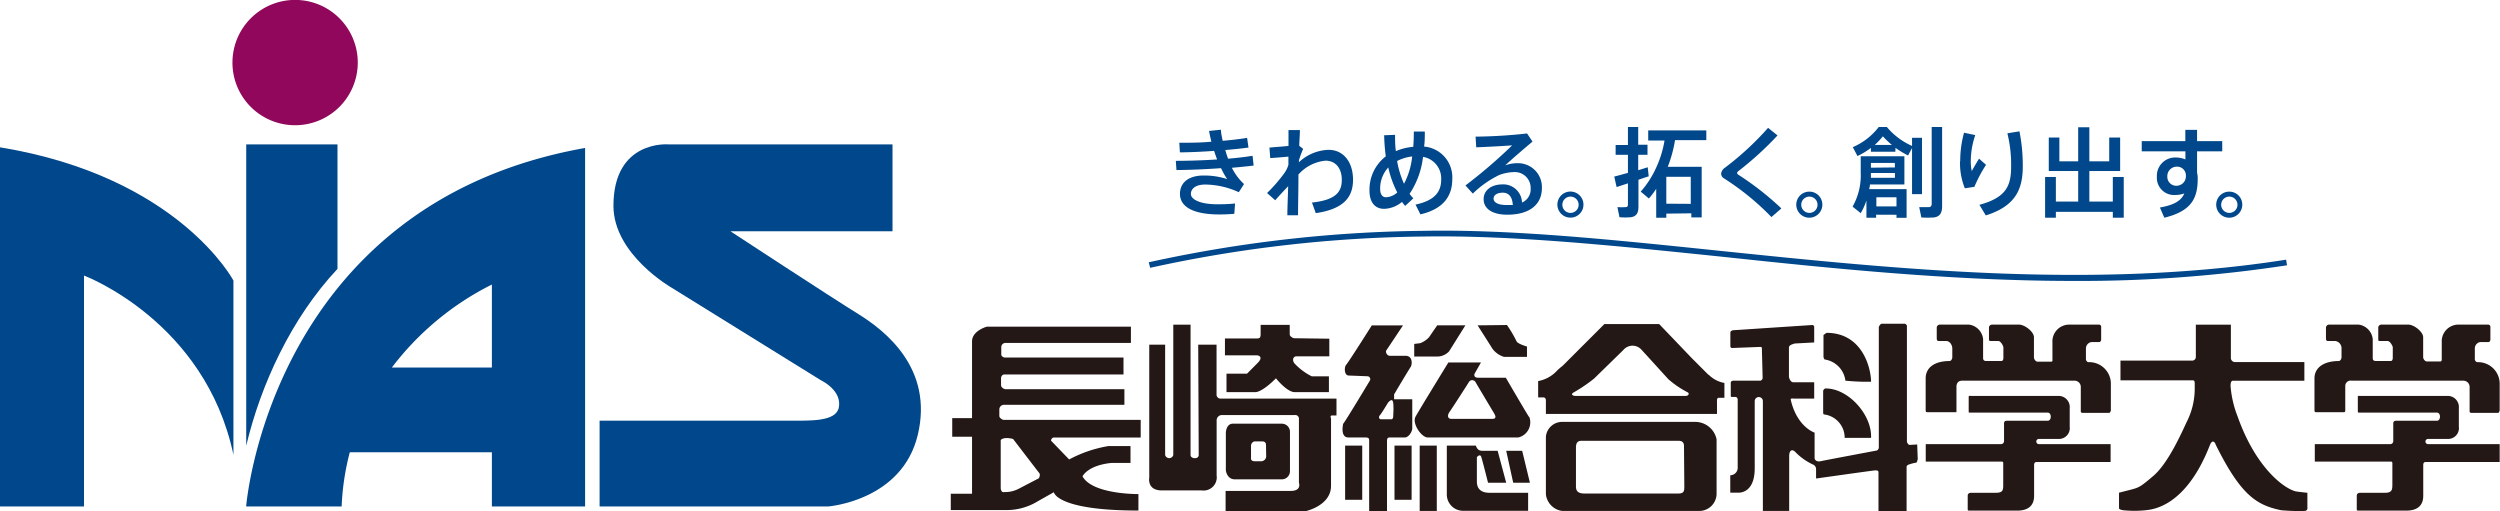
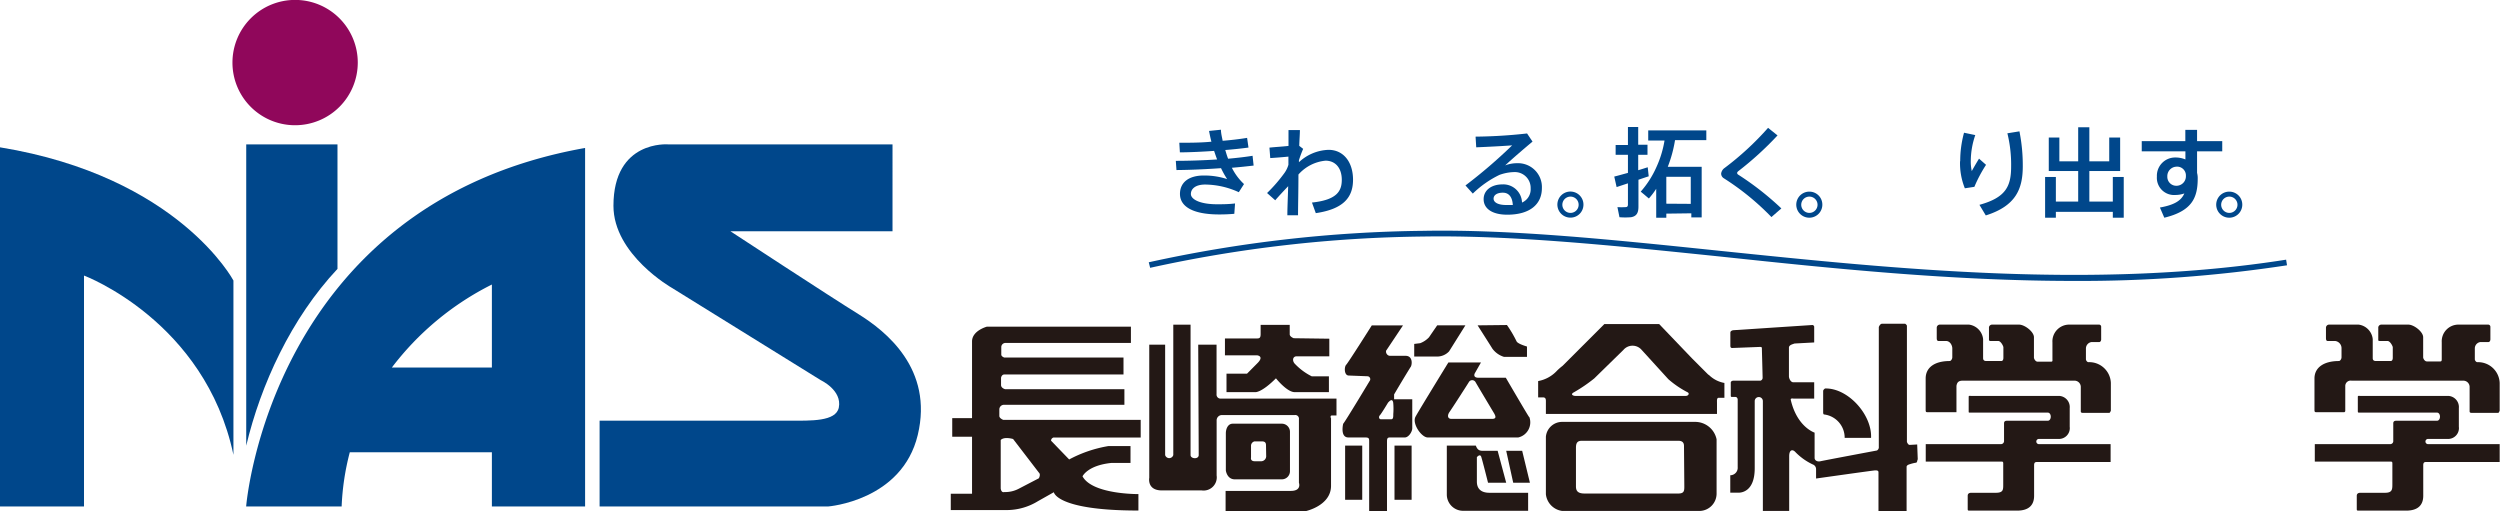
<svg xmlns="http://www.w3.org/2000/svg" viewBox="0 0 306.83 62.72">
  <defs>
    <style>.cls-1{fill:#00478b;}.cls-2{fill:#90075b;}.cls-3{fill:#231815;}</style>
  </defs>
  <g id="レイヤー_2" data-name="レイヤー 2">
    <g id="レイヤー_4" data-name="レイヤー 4">
      <path class="cls-1" d="M60.37,34.92V45.11H48.09A35.19,35.19,0,0,1,60.37,34.92ZM30.21,62.16H41.93a31.07,31.07,0,0,1,1-6.65H60.37v6.65H71.81v-44c-38.67,6.87-41.6,44-41.6,44" />
      <path class="cls-1" d="M30.22,54.7C32,47.23,35.73,39.07,41.42,33V17.72H30.22Z" />
      <path class="cls-1" d="M0,18.08V62.16H10.31V33.82s14.87,5.56,18.34,22V34.43S21.91,21.67,0,18.08Z" />
      <path class="cls-1" d="M105.37,38.56C102,36.48,89.64,28.38,89.64,28.38h19.9V17.72H82s-6.71-.56-6.71,7.54c0,6,7.17,10.07,7.17,10.07l18.29,11.34s2.62,1.22,2.2,3.35c-.35,1.74-3.48,1.61-6,1.61H73.59V62.16h28.05s9.06-.68,11-8.78S108.73,40.65,105.37,38.56Z" />
      <path class="cls-2" d="M36.21,15.37a7.69,7.69,0,1,0-7.68-7.69A7.68,7.68,0,0,0,36.21,15.37Z" />
      <path class="cls-3" d="M127.5,58.7,125,60a3.54,3.54,0,0,1-1.73.39c-.41.12-.45-.45-.45-.45V54c.45-.45,1.52-.12,1.52-.12L127.5,58C127.77,58.23,127.5,58.7,127.5,58.7Zm1.86-5H140V51.53H123.13s-.48-.18-.48-.48v-.79a.57.57,0,0,1,.57-.58H138V47.77H123.37s-.51-.12-.51-.52v-.88s.06-.41.41-.41h14.62V43.88H123.25s-.36-.12-.36-.36v-.91a.51.51,0,0,1,.52-.52H138.8v-2H121.13s-1.83.48-1.83,1.82v9.41h-2.43V53.6h2.43v7h-2.61v2h7a7.34,7.34,0,0,0,3.7-1.09l1.95-1.1s.3,2.25,10.38,2.25V60.64s-5.65.06-6.86-2.18c0,0,.61-1.34,3.52-1.64h2.37V54.75h-2.73a15.63,15.63,0,0,0-4.8,1.64L129,54.09a.39.39,0,0,1,.4-.4" />
      <path class="cls-3" d="M141.05,42.3V58.64s-.3,1.55,1.55,1.55h4.89a1.62,1.62,0,0,0,1.83-1.84V51.6a.65.65,0,0,1,.67-.66h8.92a.45.45,0,0,1,.51.51v7.8s.37,1-1,1h-8v2.48h9.84s3.1-.67,3.1-3.1V51.35s-.18-.36.12-.36h.55V48.92H149.86a.49.49,0,0,1-.55-.54V42.3h-2.25s.06,13,.06,13.55-1,.48-1,0v-16H144v16a.52.52,0,0,1-1,0V42.3Z" />
      <path class="cls-3" d="M155.4,55.92a.63.63,0,0,1-.68.69H154c-.58,0-.46-.46-.46-.46V54.69a.56.56,0,0,1,.43-.52h.88c.47,0,.53.22.53.52ZM157.3,52h-6c-.6,0-.85.64-.85,1.18v4.56s.13,1.09,1.1,1.09h5.77a1,1,0,0,0,1-1V53a1,1,0,0,0-1-1" />
      <path class="cls-3" d="M154.72,39.87V41c0,.54-.19.54-.55.54h-3.83v2.07h3.95s.94.09,0,1l-1.24,1.25h-2.52v2.27h3.52s.74.11,2.55-1.7c0,0,1.34,1.7,2.31,1.7h4.19V46.19H161a7.37,7.37,0,0,1-2.06-1.52c-.37-.36-.31-.94.21-.94h4V41.57l-4.37-.06s-.49-.18-.49-.48V39.87Z" />
      <path class="cls-3" d="M171,50.82c0,.37,0,.64-.27.64h-1.23c-.27,0-.32-.32-.14-.5s1-1.55,1-1.55c.18-.18.52-.57.63,0A8,8,0,0,1,171,50.82Zm.1-1.78v-.63s.77-1.33,2-3.33c.21-.2.37-1.41-.59-1.41H170.6c-.41,0-.62-.53-.41-.73l2-3h-3.83s-2.89,4.58-3.14,4.83-.27,1.32.32,1.32l2.32.09a.36.36,0,0,1,.23.59s-3,5-3.24,5.24c0,0-.41,1.68.64,1.68h2.05c.5,0,.5.14.5.51v8.56h2.19V54.19c0-.36.05-.5.36-.5h1.83c.45,0,.91-.68.91-1.14V49h-2.23" />
      <rect class="cls-3" x="165.09" y="54.69" width="2.1" height="6.65" />
      <rect class="cls-3" x="171.15" y="54.69" width="2.1" height="6.65" />
-       <rect class="cls-3" x="174.24" y="54.69" width="2.1" height="8.02" />
      <path class="cls-3" d="M176.39,39.93s-.82,1.19-1,1.46a2.87,2.87,0,0,1-1.09.73l-.73.09v1.55h2.78a2,2,0,0,0,1.5-.64l2-3.19Z" />
      <path class="cls-3" d="M181.35,39.93s1.6,2.51,1.82,2.87a2.78,2.78,0,0,0,1.42,1h2.82V42.53s-1.14-.32-1.28-.64a14.56,14.56,0,0,0-1.18-2Z" />
      <path class="cls-3" d="M183.13,51.41h-5c-.45,0-.54-.41-.22-.86s2.25-3.45,2.37-3.66h0a.47.47,0,0,1,.81,0c.23.41,2.33,3.92,2.28,3.83C183.58,51.09,183.68,51.41,183.13,51.41Zm4.55-.22c0,.09-2.87-4.83-2.87-4.83h-3.37c-.5,0-.59-.28-.41-.59l.73-1.28h-4s-3.64,5.92-4,6.6c-.54.82.69,2.6,1.46,2.6h11.12a1.9,1.9,0,0,0,1.36-2.5" />
      <path class="cls-3" d="M177.57,54.69v6a2,2,0,0,0,1.91,2h8.07V60.48h-4.74c-1.14,0-1.55-.59-1.55-1.37v-3s.41-.5.55,0c.23.77.82,3.14.82,3.14h2.23l-1.05-3.92H182c-.46,0-.68-.14-.87-.64Z" />
      <polygon class="cls-3" points="186.82 55.33 184.86 55.33 185.72 59.25 187.77 59.25 186.82 55.33" />
      <path class="cls-3" d="M206.91,48.59H193.33c-.23,0-.68-.18-.13-.46a19.1,19.1,0,0,0,2.46-1.68l3.59-3.51a1.47,1.47,0,0,1,2.23,0l3.28,3.6a11.79,11.79,0,0,0,2.33,1.59C207.41,48.27,207.22,48.59,206.91,48.59ZM209.68,46l-2-2-4.05-4.23-6.72,0-3.67,3.67-1.46,1.46a6.69,6.69,0,0,0-.68.59,4.16,4.16,0,0,1-2.32,1.28v2h.59c.36,0,.36.27.36.5V50.8h21V49.46c0-.28-.05-.64.22-.64h.69V47a3.6,3.6,0,0,1-1.92-1" />
      <path class="cls-3" d="M206.72,59.66c0,.55,0,.91-.73.91H194.47c-.86,0-1.05-.36-1.05-.87V55c0-.45.05-.9.69-.9H206c.36,0,.68.13.68.63ZM208,51.78H191.78a2,2,0,0,0-2.05,1.82v7.06a2.32,2.32,0,0,0,2,2.05h16.9a2.13,2.13,0,0,0,2.05-2.09v-6.7A2.68,2.68,0,0,0,208,51.78" />
      <path class="cls-3" d="M212.69,40.53c-.32.09-.32.22-.32.36v1.5c0,.14,0,.32.23.32l3.37-.13c.18,0,.27,0,.27.18s.09,3.37.09,3.6a.36.36,0,0,1-.27.36h-3.32c-.14,0-.32.09-.32.23v1.64s0,.13.13.13H213c.18,0,.27.19.27.32v8.29a.92.92,0,0,1-.91,1v2.14h1c.37,0,2-.13,2-3V49.23a.48.48,0,0,1,1,0V62.71h3.23V56c0-.83.42-.87.73-.55A7.3,7.3,0,0,0,222.48,57a.61.61,0,0,1,.41.59v1.14s7.07-1,7.25-1,.41,0,.41.23v4.78H234V57.29c0-.23.41-.32.41-.32a4.25,4.25,0,0,1,.73-.18c.18,0,.16-.34.23-.41l-.07-1.83s-.75.05-.94.05-.32-.36-.32-.36V40c0-.13-.22-.27-.22-.27H231c-.27,0-.41.41-.41.41V54.83a.46.46,0,0,1-.23.46s-6.56,1.23-6.93,1.32-.72-.09-.72-.41V53.1s-2.14-.68-2.92-4c-.09-.27.32-.18.32-.18h2.55v-2h-2.55c-.36,0-.55-.5-.55-.73V42.67c0-.32.41-.41.69-.51l2.41-.13V40.16a.24.24,0,0,0-.23-.27Z" />
-       <path class="cls-3" d="M224.17,40.85c4.51,0,5.47,4.5,5.47,6a25.53,25.53,0,0,1-3.15-.13,3,3,0,0,0-2.55-2.6.68.68,0,0,1-.14-.32V41.12" />
      <path class="cls-3" d="M223.76,48v2.64s0,.23.13.23a2.87,2.87,0,0,1,2.51,2.87h3.24c.13-2.87-2.87-6.15-5.65-6.06C224,47.68,223.76,47.81,223.76,48Z" />
      <path class="cls-3" d="M238.06,39.84a.39.39,0,0,0-.36.37v1.23c0,.18,0,.41.23.41h.91c.5,0,.77.54.77.91v1.09c0,.23-.18.46-.32.46-1.82,0-2.95.77-2.95,2.14v3.87c0,.27.08.27.27.27h3.51V47.36c.07-.4.22-.64.77-.64H254.6a.77.77,0,0,1,.78.77v3c0,.13.09.18.22.18h3.28c.09,0,.19-.27.19-.27V47a2.65,2.65,0,0,0-2.74-2.55c-.18,0-.32-.22-.32-.36V42.76a.8.8,0,0,1,.69-.78h.95c.14,0,.23-.18.23-.32V40.12a.26.26,0,0,0-.27-.28H254a2.06,2.06,0,0,0-2.1,2.19v2c0,.23.05.36-.18.36h-1.64c-.27,0-.45-.36-.45-.5V41.39c0-.68-1.14-1.55-1.83-1.55h-3.32a.39.39,0,0,0-.37.32v1.5c0,.19,0,.1.14.19h1c.32,0,.63.64.63.77V43.9c0,.27-.09.41-.27.41H243.8c-.31,0-.41-.14-.41-.37V41.62a2,2,0,0,0-1.73-1.78Z" />
      <path class="cls-3" d="M241.89,48.59c-.18,0-.27-.05-.27.13v1.74c0,.18,0,.18.18.18h9.52c.5,0,.5,1,0,1h-5c-.23,0-.36.09-.36.32V54.1a.38.38,0,0,1-.37.41h-9.24v2.14h9.29c.22,0,.22.09.22.28v2.55c0,.63,0,1-.91,1h-3c-.32,0-.45.14-.45.37v1.55c0,.27,0,.27.32.27h5.74c1.5,0,2.09-.73,2.09-1.82V57.11c0-.41.18-.41.46-.41h8.93V54.51h-8.8a.32.32,0,1,1,0-.64h2.37a1.33,1.33,0,0,0,1.41-1.5V50.09a1.37,1.37,0,0,0-1.32-1.5Z" />
-       <path class="cls-3" d="M260.25,44.26v2.42h8.88c.28,0,.23.31.23.77a9,9,0,0,1-1,4.37c-1.14,2.51-2.55,5.29-4.1,6.61s-1.73,1.41-2.78,1.68-.94.24-1.41.36v1.89s-.05.17.5.26a13.26,13.26,0,0,0,2.78,0c.68-.09,4.87-.27,7.88-8,.23-.59.55-.54.73,0,3.1,6.24,5.05,7.38,8,8a24.17,24.17,0,0,0,2.91.09.37.37,0,0,0,.32-.23v-2s-1.26-.13-1.46-.18c-1.41-.36-4.87-2.87-7.11-9.2a13,13,0,0,1-.86-3.74c0-.5.14-.63.27-.63h8.79V44.44h-8.47a.52.52,0,0,1-.55-.59v-4H269.5v4a.45.45,0,0,1-.46.41Z" />
      <path class="cls-3" d="M285.83,39.84a.39.39,0,0,0-.36.37v1.23c0,.18,0,.41.22.41h.91a.89.89,0,0,1,.78.91v1.09c0,.23-.18.46-.32.46-1.82,0-3,.77-3,2.14v3.87c0,.27.09.27.27.27h3.37c.14,0,.14-.27.14,0V47.36a.66.66,0,0,1,.77-.64h13.72a.77.77,0,0,1,.77.77v3c0,.13.09.18.23.18h3.28c.09,0,.18-.27.18-.27V47a2.65,2.65,0,0,0-2.73-2.55c-.18,0-.32-.22-.32-.36V42.76a.79.79,0,0,1,.68-.78h1c.14,0,.23-.18.23-.32V40.12a.27.27,0,0,0-.28-.28h-3.6A2.05,2.05,0,0,0,299.68,42v2c0,.23,0,.36-.18.36h-1.64c-.28,0-.46-.36-.46-.5V41.39c0-.68-1.14-1.55-1.82-1.55h-3.33a.39.39,0,0,0-.36.32v1.5c0,.19-.05.1.14.19h1c.32,0,.64.64.64.77V43.9c0,.27-.09.41-.27.41h-1.78c-.32,0-.41-.14-.41-.37V41.62a2,2,0,0,0-1.73-1.78Z" />
      <path class="cls-3" d="M289.66,48.59c-.19,0-.28-.05-.28.13v1.74c0,.18.05.18.19.18h9.52c.5,0,.5,1,0,1h-5c-.22,0-.36.09-.36.32V54.1a.37.37,0,0,1-.36.41H284.1v2.14h9.29c.23,0,.23.09.23.28v2.55c0,.63-.05,1-.91,1h-3c-.32,0-.46.14-.46.37v1.55c0,.27,0,.27.32.27h5.74c1.5,0,2.1-.73,2.1-1.82V57.11c0-.41.18-.41.45-.41h8.93V54.51H298a.32.32,0,1,1,0-.64h2.37a1.33,1.33,0,0,0,1.41-1.5V50.09a1.37,1.37,0,0,0-1.32-1.5Z" />
      <path class="cls-1" d="M144.31,19.74c1.58,0,3.37-.06,5.07-.17-.13-.33-.25-.69-.37-1.05-1.43.1-2.89.17-4.2.18l-.07-1.18c1.24,0,2.61,0,3.94-.13-.12-.44-.21-.89-.29-1.32l1.46-.15c0,.45.13.91.21,1.36,1.09-.09,2.11-.21,3-.36l.17,1.19c-.81.11-1.8.22-2.85.3.11.36.21.72.35,1.07,1.11-.1,2.15-.22,3-.36l.13,1.2c-.77.09-1.68.19-2.67.27a7,7,0,0,0,1.49,2l-.64,1a10.05,10.05,0,0,0-4.13-.94c-1.18,0-1.75.52-1.75,1.16s1.07,1.26,3.22,1.26c.58,0,1.39,0,2.2-.1l-.09,1.27c-.63.06-1.32.08-1.84.08-3.31,0-4.83-1-4.83-2.52,0-1.35,1-2.26,2.93-2.26a9.08,9.08,0,0,1,2.86.44,10.7,10.7,0,0,1-.75-1.34c-1.85.13-3.83.22-5.47.23Z" />
      <path class="cls-1" d="M158.14,17.91c0-.76,0-1.43,0-1.95h1.4c0,.51-.06,1.18-.08,1.94l.48.37a13.85,13.85,0,0,0-.52,1.4l0,.24a5.57,5.57,0,0,1,3.64-1.52c1.82,0,3,1.49,3,3.67s-1.19,3.6-4.57,4.1l-.47-1.3c3-.32,3.66-1.36,3.66-2.79s-.77-2.35-2-2.35a5.07,5.07,0,0,0-3.32,1.7c0,1.95-.05,3.86-.05,5H158c0-.88.06-2.16.1-3.57-.48.51-1.06,1.12-1.59,1.73l-1-.89a18.65,18.65,0,0,0,2.14-2.47,3.22,3.22,0,0,0,.48-1l0-1c-.58.06-1.53.14-2.23.18l-.1-1.28C156.38,18.05,157.35,18,158.14,17.91Z" />
-       <path class="cls-1" d="M171.22,16.55c0,.66,0,1.32.1,2a6.73,6.73,0,0,1,2.13-.53c.05-.57.07-1.2.07-1.88l1.35,0c0,.66,0,1.28-.09,1.85a3.78,3.78,0,0,1,3.46,4c0,1.93-.94,3.63-3.91,4.32l-.6-1.2c2.53-.53,3.15-1.73,3.15-3.07a2.69,2.69,0,0,0-2.23-2.79A10.2,10.2,0,0,1,173,23.79a5,5,0,0,0,.46.55l-1,.93a4.66,4.66,0,0,1-.39-.49,3.55,3.55,0,0,1-2.21.85c-1.1,0-1.78-.81-1.78-2.22a5.15,5.15,0,0,1,2-4.22,23.85,23.85,0,0,1-.2-2.59Zm-.83,4a3.79,3.79,0,0,0-1,2.66c0,.64.28,1,.7,1a2.16,2.16,0,0,0,1.4-.59A12.6,12.6,0,0,1,170.39,20.57Zm1.93,2a9.12,9.12,0,0,0,1-3.35,5.41,5.41,0,0,0-1.85.56A11.52,11.52,0,0,0,172.32,22.56Z" />
      <path class="cls-1" d="M187.42,16.38l.67,1c-1,.83-2.5,2.12-3.36,2.92a4.17,4.17,0,0,1,1.51-.27,2.93,2.93,0,0,1,3,3.05c0,2-1.48,3.27-4.25,3.27-1.87,0-2.9-.76-2.9-1.9s1-1.82,2.32-1.82a2.3,2.3,0,0,1,2.39,2.23,1.77,1.77,0,0,0,1.06-1.74,1.94,1.94,0,0,0-2-2,5.62,5.62,0,0,0-1.84.35,12.43,12.43,0,0,0-3.26,2.29l-.9-1a62.08,62.08,0,0,0,5.73-4.92c-1,.08-3.1.19-4.41.24l-.08-1.31A61.45,61.45,0,0,0,187.42,16.38Zm-3,7.27c-.68,0-1.11.3-1.11.73s.49.78,1.56.78c.29,0,.57,0,.8,0C185.62,24.22,185.21,23.65,184.46,23.65Z" />
      <path class="cls-1" d="M194.34,25.13a1.59,1.59,0,0,1-1.59,1.58,1.6,1.6,0,1,1,1.59-1.59Zm-2.59,0a1,1,0,0,0,1,1,1,1,0,1,0-1-1Z" />
      <path class="cls-1" d="M201.09,22.06v3.3c0,.76-.22,1.18-.91,1.3a8.9,8.9,0,0,1-1.42,0l-.25-1.24a7.78,7.78,0,0,0,1,0c.23,0,.29-.13.29-.34V22.5l-1.39.46-.29-1.29c.43-.1,1-.27,1.68-.45V19h-1.51v-1.2h1.51V15.59h1.26v2.17h1.14V19h-1.14v1.89c.43-.12.83-.26,1.17-.36l.12,1.11C202,21.75,201.56,21.9,201.09,22.06Zm3.42,4.16v.5h-1.24V23.17a9.53,9.53,0,0,1-.9,1.19l-1-.84a11.68,11.68,0,0,0,1.92-3,12.75,12.75,0,0,0,1-3.27h-2V16h7.13v1.2h-3.84a15.86,15.86,0,0,1-.89,3.27h4.16v6.21h-1.27v-.5Zm3-1.2V21.7h-3V25Z" />
      <path class="cls-1" d="M218.16,16.62a39.55,39.55,0,0,1-4.87,4.43l-.11.18.1.17a35.69,35.69,0,0,1,5.35,4.18l-1.22,1.06a31.86,31.86,0,0,0-5.84-4.76.67.67,0,0,1-.33-.58,1,1,0,0,1,.43-.69A35.75,35.75,0,0,0,217,15.69Z" />
      <path class="cls-1" d="M223.66,25.13a1.6,1.6,0,1,1-1.59-1.61,1.59,1.59,0,0,1,1.59,1.61Zm-2.59,0a1,1,0,0,0,2,0,1,1,0,0,0-2,0Z" />
-       <path class="cls-1" d="M230.26,26.35v.37h-1.19V24.61a7.94,7.94,0,0,1-.7,1.55l-1-.8a7.78,7.78,0,0,0,1-4.18v-2h5.36v3.46h-4.23c0,.18-.05.37-.09.57H234v3.52h-1.24v-.37Zm2.36-7.73h-3v-.47a8.86,8.86,0,0,1-1.65,1l-.57-1.09a8,8,0,0,0,3.18-2.47h1a8.49,8.49,0,0,0,3.09,2.32v-1h1.22v6.92h-1.22V18.17l-.49.91a11.47,11.47,0,0,1-1.54-.93Zm-3,2.61c0,.2,0,.39,0,.59h2.95v-.59Zm2.94-.68V20h-2.94v.58Zm-.36-2.76a10.8,10.8,0,0,1-1.11-1.06,9.38,9.38,0,0,1-1,1.06Zm.56,7.54V24.21h-2.47v1.12Zm5.6-9.74v9.69c0,.82-.23,1.29-1,1.41a12.62,12.62,0,0,1-1.55,0l-.26-1.27c.43,0,1,0,1.2,0s.33-.16.33-.39V15.59Z" />
      <path class="cls-1" d="M240.58,19.77a13.12,13.12,0,0,1,.47-3.48l1.38.29a9.83,9.83,0,0,0-.55,3.08A5.5,5.5,0,0,0,242,21c.19-.36.64-1.12.89-1.53l.86.76a16.94,16.94,0,0,0-1.43,2.7l-1.17.18a8.21,8.21,0,0,1-.59-3.3Zm7.27-3.65a21.33,21.33,0,0,1,.41,4.27c0,2.77-.82,4.88-4.54,6.05l-.78-1.3c3.31-.91,3.89-2.34,3.89-4.73a16.08,16.08,0,0,0-.46-4.05Z" />
      <polygon class="cls-1" points="255.06 24.74 255.06 20.99 251.45 20.99 251.45 16.88 252.75 16.88 252.75 19.8 255.06 19.8 255.06 15.62 256.43 15.62 256.43 19.8 258.87 19.8 258.87 16.88 260.21 16.88 260.21 20.99 256.43 20.99 256.43 24.74 259.31 24.74 259.31 21.72 260.65 21.72 260.65 26.72 259.31 26.72 259.31 26 252.32 26 252.32 26.72 251 26.72 251 21.72 252.32 21.72 252.32 24.74 255.06 24.74" />
      <path class="cls-1" d="M268.21,17.32c0-.5,0-1,0-1.38h1.44v1.38h3.09v1.25h-3.09v2.65a2.46,2.46,0,0,1,.08.67c0,2.34-.66,4-4.1,4.83l-.54-1.25c1.84-.33,2.63-.88,3-1.73a3.31,3.31,0,0,1-1.11.19,2.11,2.11,0,0,1-2.26-2.26A2.24,2.24,0,0,1,267,19.33a3.12,3.12,0,0,1,1.22.24c0-.32,0-.67,0-1h-5.36V17.32Zm-1.15,3.14A1.16,1.16,0,0,0,266,21.65a1.1,1.1,0,0,0,1.14,1.15,1.16,1.16,0,0,0,1.14-1.16v-.16A1.08,1.08,0,0,0,267.06,20.46Z" />
      <path class="cls-1" d="M275.2,25.13a1.6,1.6,0,1,1-1.59-1.61,1.59,1.59,0,0,1,1.59,1.61Zm-2.59,0a1,1,0,0,0,2,0,1,1,0,0,0-2,0Z" />
      <path class="cls-1" d="M254.57,34.48c-15,0-29.82-1.54-43.5-3-13.1-1.35-25.46-2.63-36.38-2.45a163.43,163.43,0,0,0-33.53,3.84l-.17-.68a164.18,164.18,0,0,1,33.69-3.86c11-.2,23.34,1.1,36.46,2.46,21.57,2.23,46,4.77,69.44,1.08l.11.69A168.15,168.15,0,0,1,254.57,34.48Z" />
    </g>
  </g>
</svg>